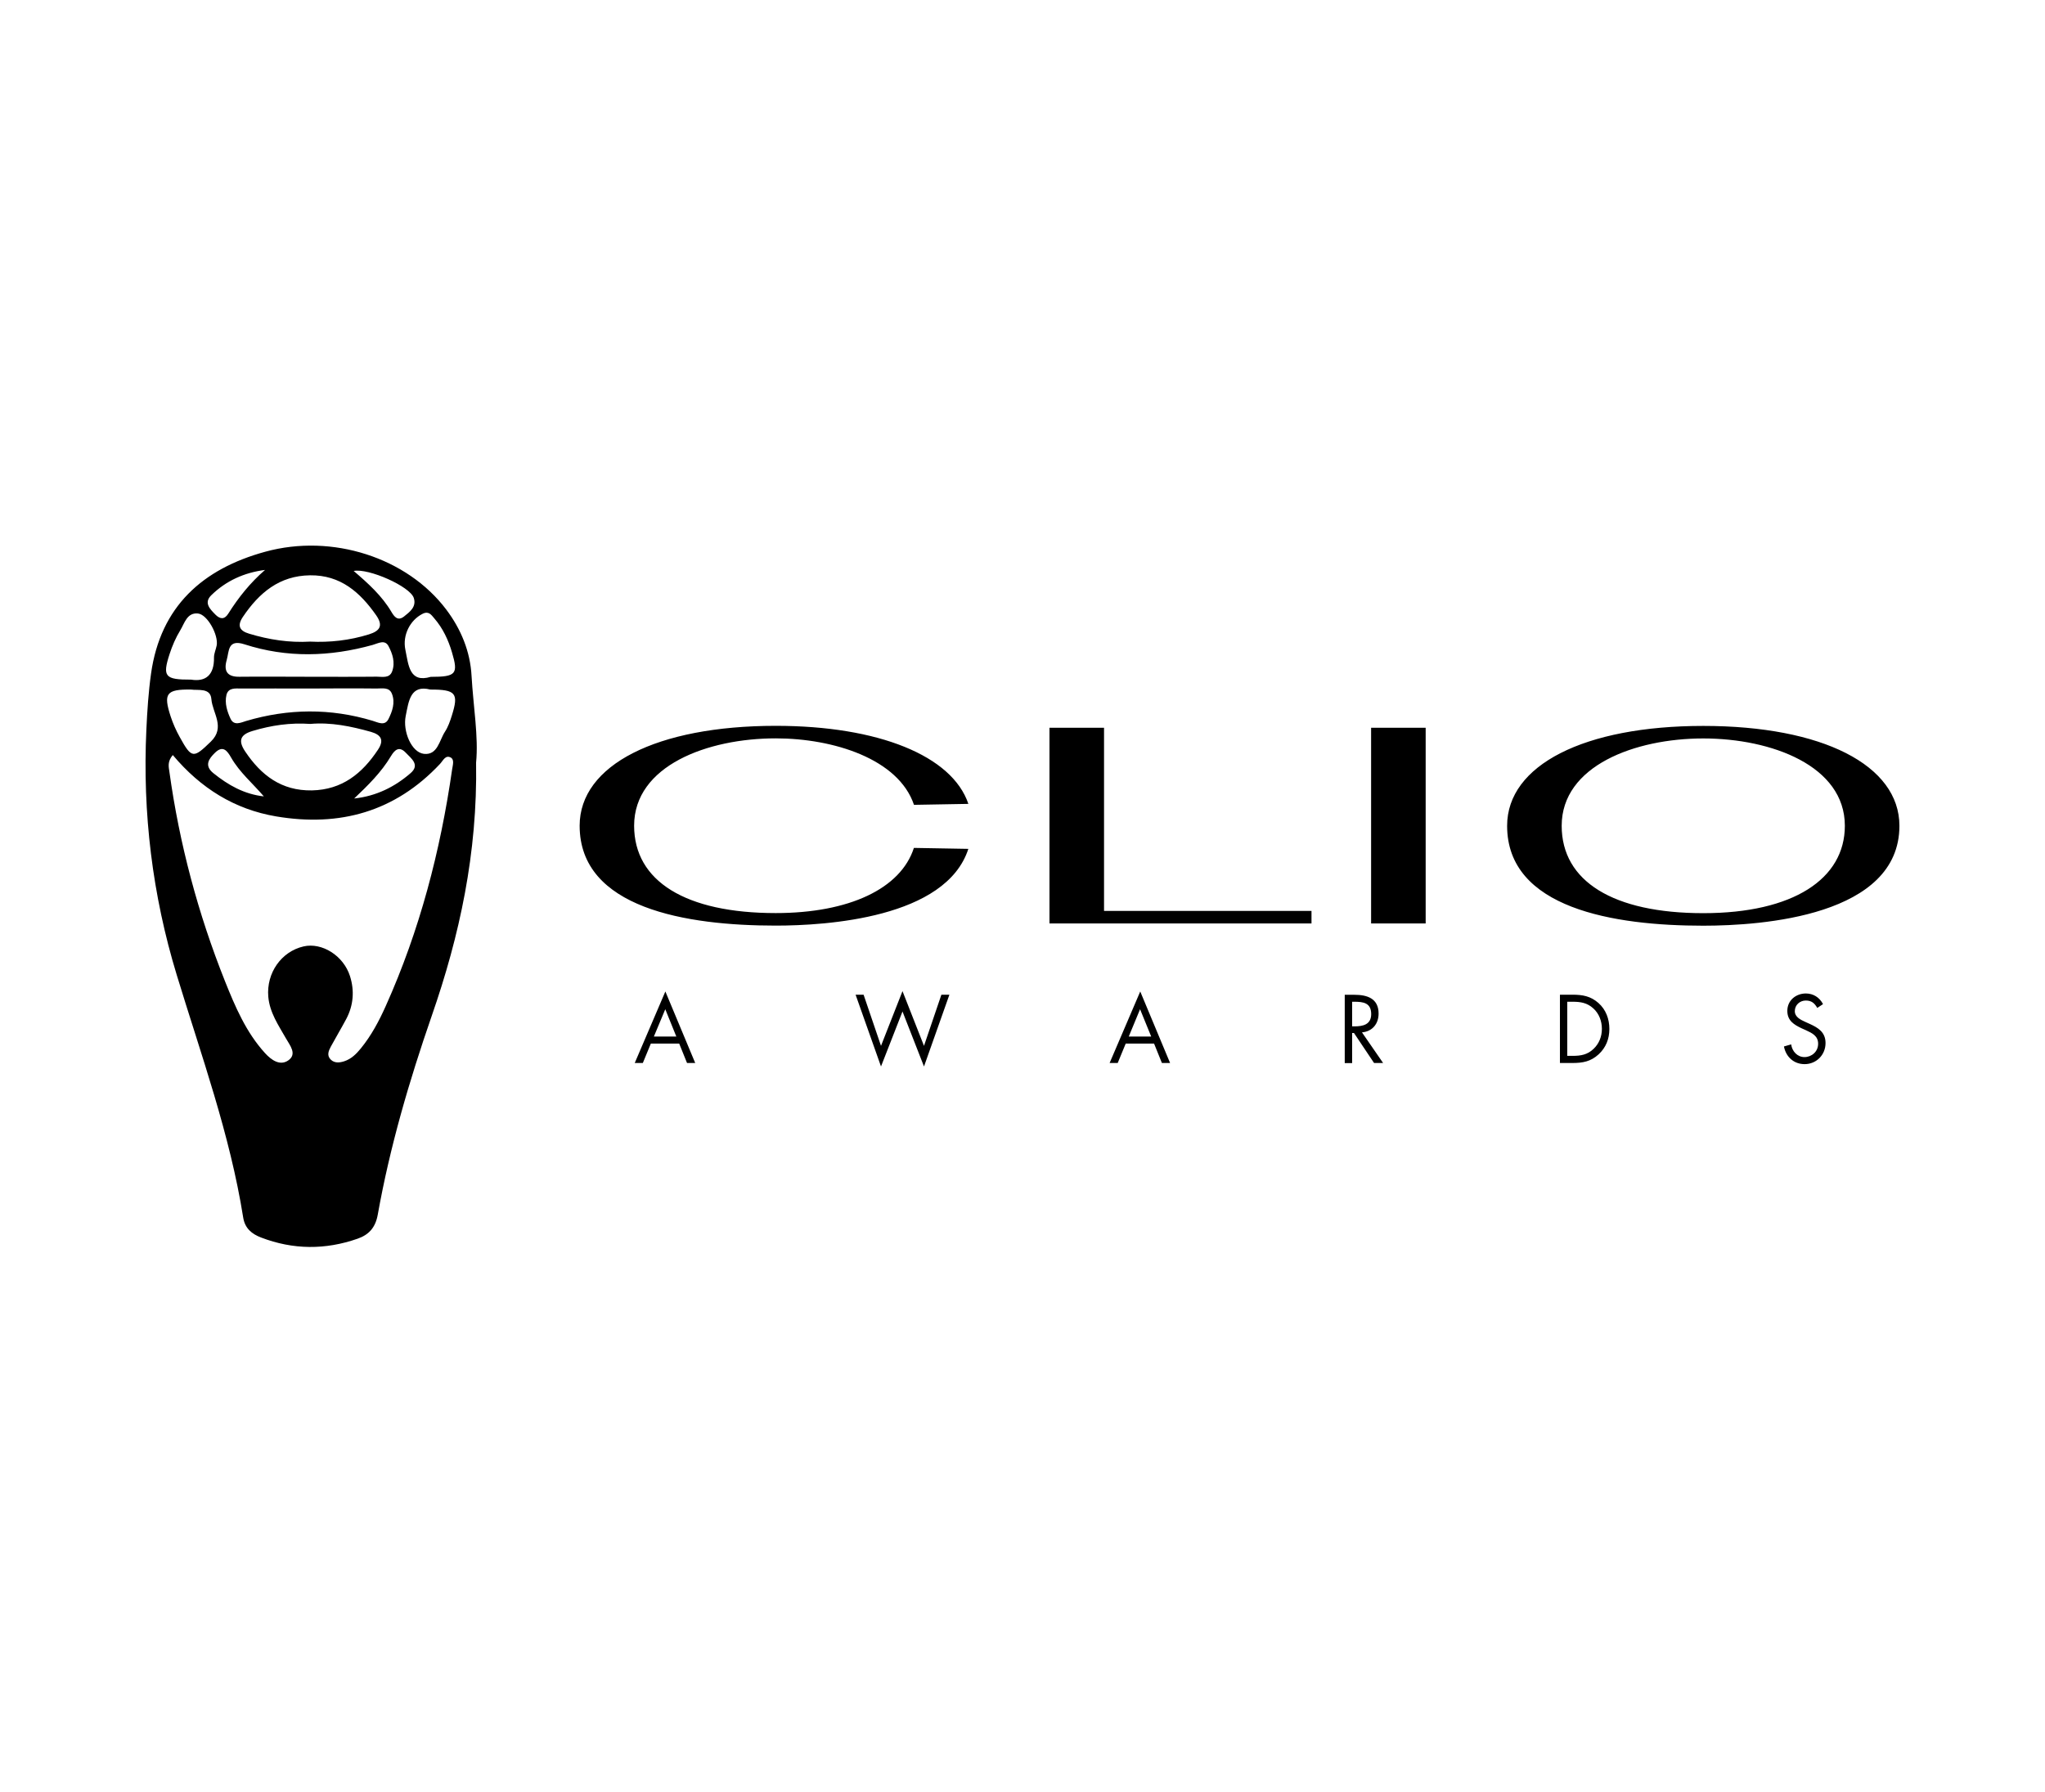
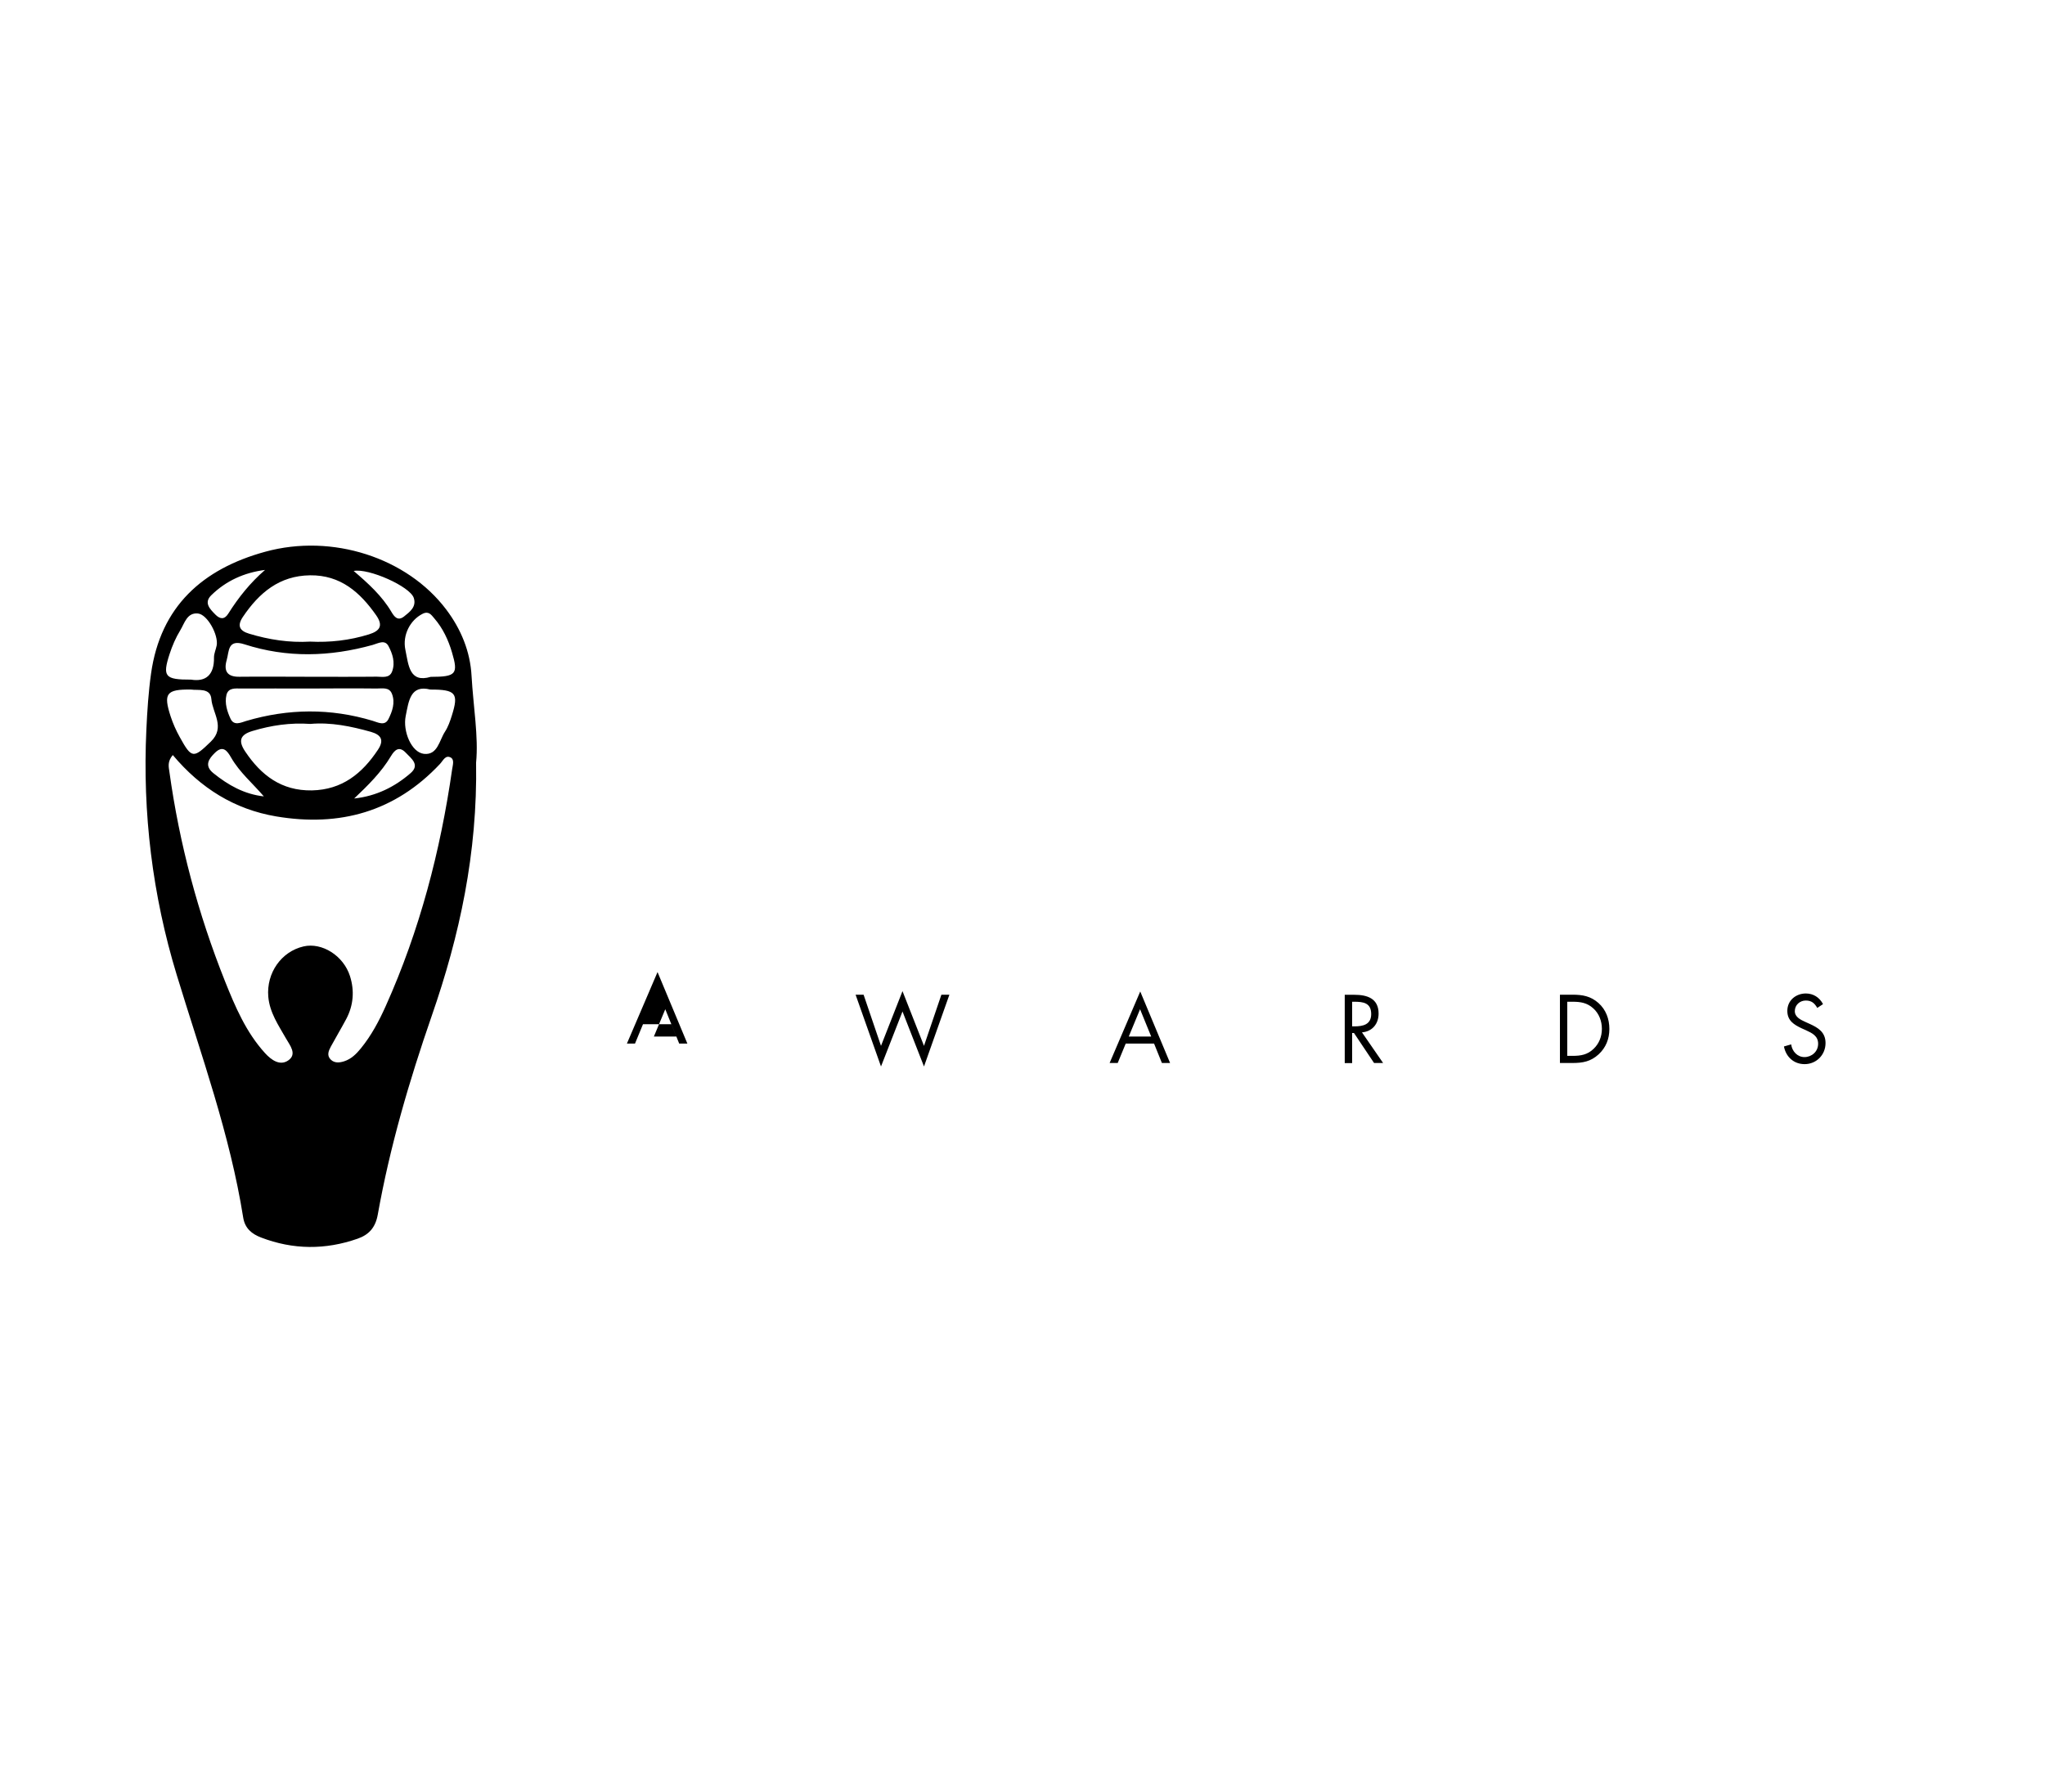
<svg xmlns="http://www.w3.org/2000/svg" id="Capa_1" data-name="Capa 1" viewBox="0 0 235 206">
  <defs>
    <style>
      .cls-1 {
        stroke-width: 0px;
      }
    </style>
  </defs>
  <path class="cls-1" d="M54.71,87.62c.17,10.43-1.89,19.9-5.1,29.14-2.59,7.48-4.81,15.05-6.2,22.84-.27,1.5-1.03,2.31-2.31,2.76-3.71,1.3-7.41,1.28-11.09-.13-1.08-.41-1.86-1.06-2.06-2.28-1.52-9.58-4.83-18.67-7.64-27.9-2.8-9.19-3.94-18.61-3.49-28.2.1-2.15.24-4.32.54-6.45,1.09-7.71,5.93-12.02,13.12-13.99,7.71-2.12,16.3.69,20.79,6.63,1.72,2.28,2.77,4.85,2.92,7.66.2,3.5.81,6.99.52,9.94ZM19.87,86.76c-.67.78-.48,1.39-.4,1.97,1.15,8.27,3.29,16.28,6.38,24.03,1.18,2.95,2.43,5.89,4.61,8.28.71.78,1.71,1.5,2.67.83,1.04-.73.18-1.73-.26-2.51-.87-1.53-1.88-2.98-2.04-4.81-.23-2.72,1.49-5.19,4.06-5.78,2.1-.48,4.58,1.05,5.33,3.42.53,1.67.4,3.35-.43,4.92-.57,1.07-1.2,2.12-1.78,3.19-.26.49-.48,1.02.01,1.49.44.42,1.02.35,1.54.18.8-.26,1.38-.83,1.9-1.47,1.21-1.48,2.1-3.16,2.87-4.88,3.9-8.69,6.28-17.81,7.63-27.22.07-.47.27-1.09-.15-1.33-.62-.35-.9.36-1.25.73-5.16,5.5-11.53,7.26-18.82,6.03-4.79-.81-8.68-3.24-11.88-7.05ZM35.65,83.2c-2.29-.16-4.47.16-6.63.81-1.41.42-1.68,1.11-.85,2.35,1.84,2.75,4.18,4.54,7.67,4.48,3.47-.07,5.78-1.94,7.59-4.67.74-1.11.37-1.72-.81-2.06-2.29-.64-4.6-1.12-6.96-.91ZM35.63,73.74c2.28.11,4.54-.14,6.76-.83,1.28-.4,1.66-1,.85-2.18-1.86-2.66-4.11-4.65-7.6-4.61-3.54.04-5.87,2.02-7.73,4.78-.68,1.01-.39,1.6.72,1.93,2.28.69,4.6,1.05,7.01.91ZM35.59,79.13c-2.63,0-5.26-.01-7.89,0-.65,0-1.47-.12-1.68.75-.22.95.09,1.9.48,2.74.39.82,1.18.43,1.79.24,4.84-1.43,9.68-1.48,14.53-.02.61.18,1.39.63,1.81-.18.45-.89.81-1.91.41-2.92-.31-.81-1.14-.6-1.77-.61-2.56-.03-5.13-.01-7.69,0ZM35.4,77.78s0,0,0,0c2.63,0,5.26.02,7.89-.01.63,0,1.46.22,1.77-.6.38-1.02.05-2.04-.42-2.92-.42-.78-1.18-.31-1.81-.13-4.92,1.37-9.85,1.51-14.74-.07-1.95-.63-1.75.81-2.04,1.81-.36,1.24.04,1.94,1.45,1.92,2.63-.03,5.26,0,7.89,0ZM21.96,78.11c1.66.27,2.67-.51,2.63-2.55,0-.46.22-.91.31-1.38.22-1.19-1.06-3.56-2.15-3.67-1.26-.13-1.54,1.12-2.03,1.92-.52.85-.93,1.8-1.24,2.76-.83,2.57-.53,2.93,2.47,2.92ZM49.45,79.25c-2.28-.58-2.48,1.29-2.83,3.05-.35,1.72.65,4.18,2.1,4.34,1.57.17,1.76-1.54,2.41-2.54.36-.55.59-1.21.79-1.85.81-2.56.48-3.01-2.47-3ZM21.95,79.25c-2.84-.04-3.2.45-2.34,3.09.27.82.63,1.63,1.05,2.38,1.37,2.49,1.57,2.45,3.57.51,1.7-1.65.19-3.28.06-4.88-.1-1.33-1.52-.98-2.35-1.1ZM49.5,77.79c2.92,0,3.18-.33,2.44-2.81-.42-1.43-1.05-2.78-2.04-3.92-.33-.38-.62-.87-1.33-.52-1.46.73-2.33,2.47-1.99,4.12.37,1.79.45,3.86,2.92,3.13ZM40.63,65.61c1.67,1.43,3.26,2.86,4.36,4.73.32.54.72,1.07,1.43.52.68-.54,1.46-1.12,1.13-2.14-.43-1.32-5.19-3.44-6.91-3.1ZM40.71,91.77c2.52-.27,4.65-1.33,6.48-2.92,1.09-.95.08-1.67-.55-2.33-.76-.81-1.28-.35-1.72.39-1.11,1.86-2.63,3.35-4.22,4.86ZM30.47,65.5c-2.43.31-4.5,1.26-6.19,2.91-.89.87-.15,1.59.47,2.22.51.52,1.03.62,1.48-.1,1.17-1.86,2.53-3.56,4.24-5.04ZM30.32,91.53c-1.28-1.5-2.78-2.75-3.76-4.46-.44-.77-.93-1.45-1.84-.57-.73.7-1.28,1.49-.2,2.36,1.69,1.36,3.53,2.42,5.81,2.67Z" />
  <g>
-     <path class="cls-1" d="M163.83,83.64h-6.27v22.49h6.27v-22.49ZM150.71,104.69h-23.84v-21.05h-6.27v22.49h30.11v-1.44ZM111.27,97.56l-6.25-.11c-1.51,4.69-7.45,7.49-15.88,7.49-10.34,0-16.27-3.66-16.27-10.04,0-6.9,8.43-10.04,16.27-10.04,6.63,0,14.11,2.36,15.89,7.64l6.25-.11c-1.86-5.53-10.34-8.97-22.13-8.97-13.69,0-22.54,4.51-22.54,11.48,0,9.49,12.26,11.48,22.54,11.48,5.8,0,19.57-.86,22.13-8.83M195.73,84.87c-7.84,0-16.27,3.14-16.27,10.04,0,6.38,5.93,10.04,16.27,10.04s16.27-3.94,16.27-10.04c0-6.9-8.43-10.04-16.27-10.04M195.73,106.39c-10.28,0-22.54-1.99-22.54-11.48,0-6.97,8.85-11.48,22.54-11.48s22.54,4.51,22.54,11.48c0,10.36-15.76,11.48-22.54,11.48" />
-     <path class="cls-1" d="M209.49,115.4c-.4-.77-1.12-1.22-1.97-1.22-1.13,0-2.13.78-2.13,2,0,1.13.77,1.59,1.66,2.01l.47.21c.71.33,1.41.65,1.41,1.56s-.75,1.53-1.57,1.53-1.42-.66-1.53-1.46l-.83.24c.24,1.22,1.15,2.03,2.38,2.03,1.33,0,2.4-1.05,2.4-2.42,0-1.25-.84-1.76-1.83-2.21l-.51-.23c-.52-.24-1.19-.55-1.19-1.23,0-.72.59-1.22,1.26-1.22s1.01.31,1.32.85l.68-.45ZM180.1,121.36v-6.23h.62c.9,0,1.67.12,2.37.76.66.59.99,1.46.99,2.35s-.32,1.7-.95,2.3c-.7.68-1.48.81-2.41.81h-.62ZM179.26,122.17h1.42c1.19,0,2.11-.16,3.02-.99.84-.77,1.24-1.78,1.24-2.92s-.39-2.22-1.26-2.99c-.9-.79-1.83-.95-2.98-.95h-1.44v7.85ZM155.38,118.72h.21l2.31,3.45h1.04l-2.43-3.52c1.17-.1,1.91-.96,1.91-2.16,0-1.77-1.35-2.16-2.79-2.16h-1.1v7.85h.85v-3.45ZM155.38,115.13h.25c1.02,0,1.94.12,1.94,1.42,0,1.22-.97,1.41-1.93,1.41h-.26v-2.82ZM132.29,119.13h-2.58l1.3-3.14,1.28,3.14ZM132.62,119.94l.9,2.23h.94l-3.43-8.22-3.52,8.22h.93l.92-2.23h3.26ZM99.24,114.32h-.92l2.92,8.25,2.47-6.32,2.47,6.32,2.92-8.25h-.92l-2,5.88-2.47-6.29-2.47,6.29-2-5.88ZM77.72,119.13h-2.58l1.31-3.14,1.27,3.14ZM78.05,119.94l.9,2.23h.94l-3.43-8.22-3.52,8.22h.93l.92-2.23h3.26Z" />
+     <path class="cls-1" d="M209.49,115.4c-.4-.77-1.12-1.22-1.97-1.22-1.13,0-2.13.78-2.13,2,0,1.13.77,1.59,1.66,2.01l.47.21c.71.33,1.41.65,1.41,1.56s-.75,1.53-1.57,1.53-1.42-.66-1.53-1.46l-.83.24c.24,1.22,1.15,2.03,2.38,2.03,1.33,0,2.4-1.05,2.4-2.42,0-1.25-.84-1.76-1.83-2.21l-.51-.23c-.52-.24-1.19-.55-1.19-1.23,0-.72.59-1.22,1.26-1.22s1.01.31,1.32.85l.68-.45ZM180.1,121.36v-6.23h.62c.9,0,1.67.12,2.37.76.66.59.99,1.46.99,2.35s-.32,1.7-.95,2.3c-.7.68-1.48.81-2.41.81h-.62ZM179.26,122.17h1.42c1.19,0,2.11-.16,3.02-.99.84-.77,1.24-1.78,1.24-2.92s-.39-2.22-1.26-2.99c-.9-.79-1.83-.95-2.98-.95h-1.44v7.85ZM155.38,118.72h.21l2.31,3.45h1.04l-2.43-3.52c1.17-.1,1.91-.96,1.91-2.16,0-1.77-1.35-2.16-2.79-2.16h-1.1v7.85h.85v-3.45ZM155.38,115.13h.25c1.02,0,1.94.12,1.94,1.42,0,1.22-.97,1.41-1.93,1.41h-.26v-2.82ZM132.29,119.13h-2.58l1.3-3.14,1.28,3.14ZM132.62,119.94l.9,2.23h.94l-3.43-8.22-3.52,8.22h.93l.92-2.23h3.26ZM99.24,114.32h-.92l2.92,8.25,2.47-6.32,2.47,6.32,2.92-8.25h-.92l-2,5.88-2.47-6.29-2.47,6.29-2-5.88ZM77.72,119.13h-2.58l1.31-3.14,1.27,3.14ZM78.05,119.94h.94l-3.43-8.22-3.52,8.22h.93l.92-2.23h3.26Z" />
  </g>
</svg>